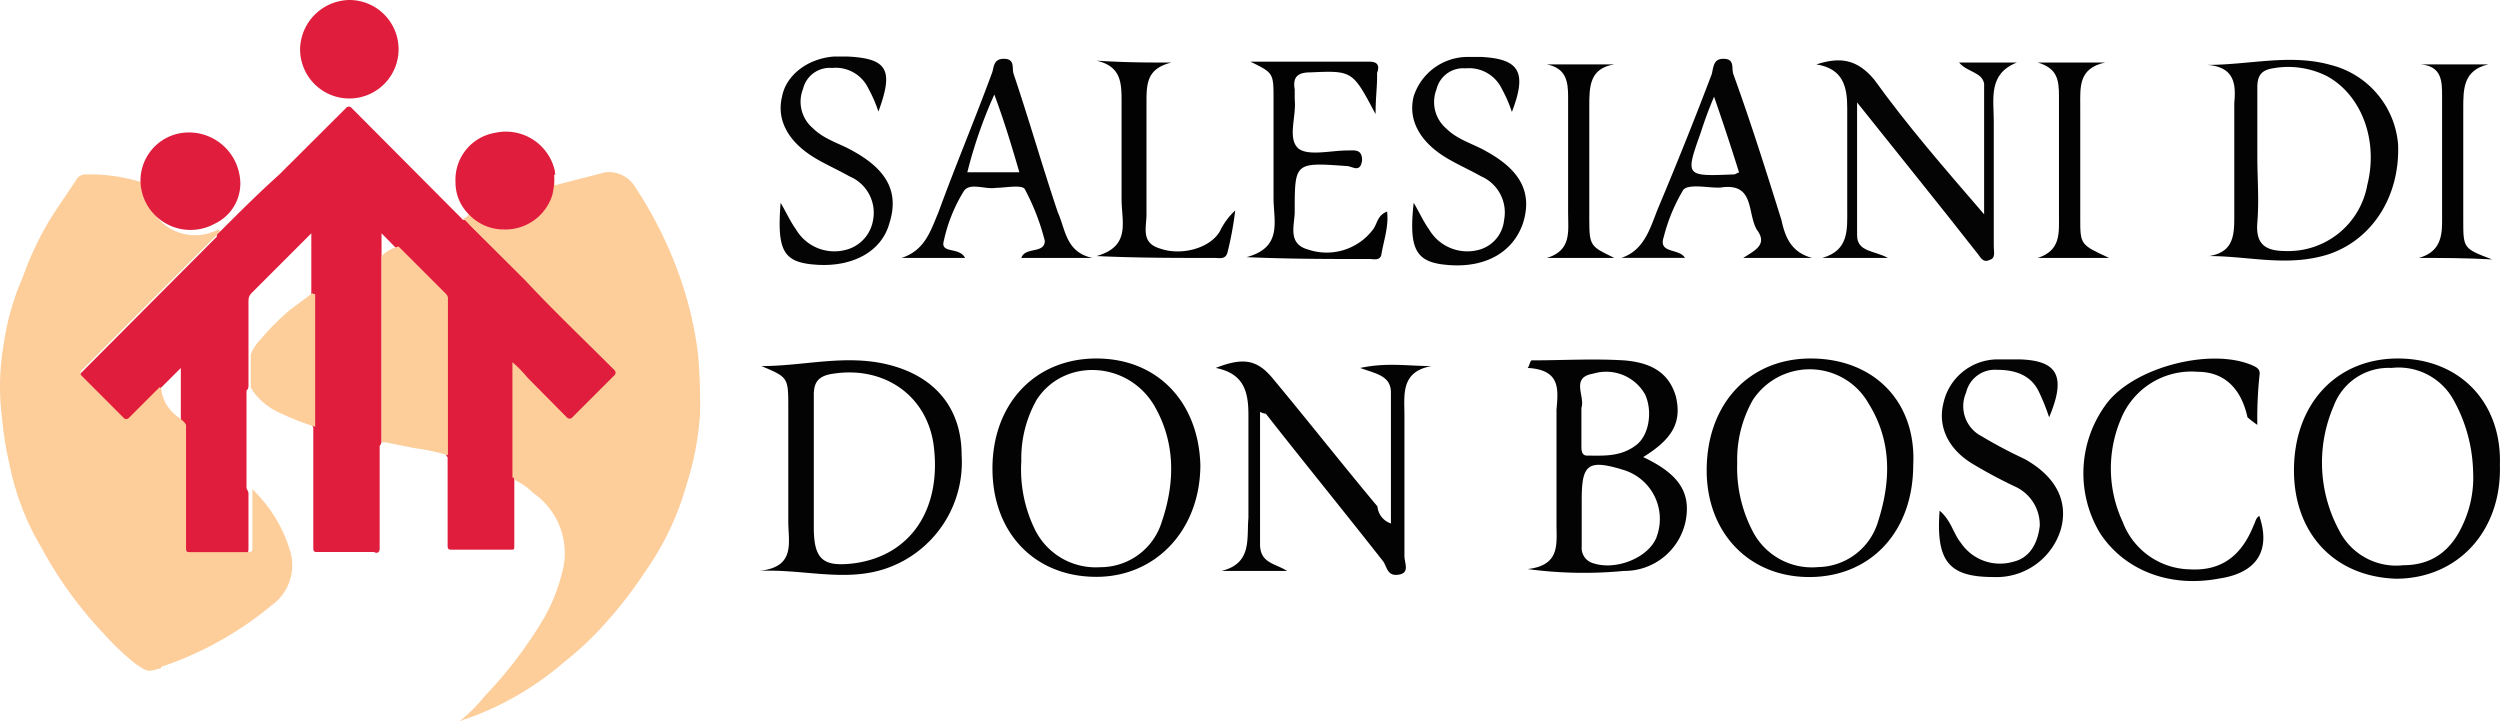
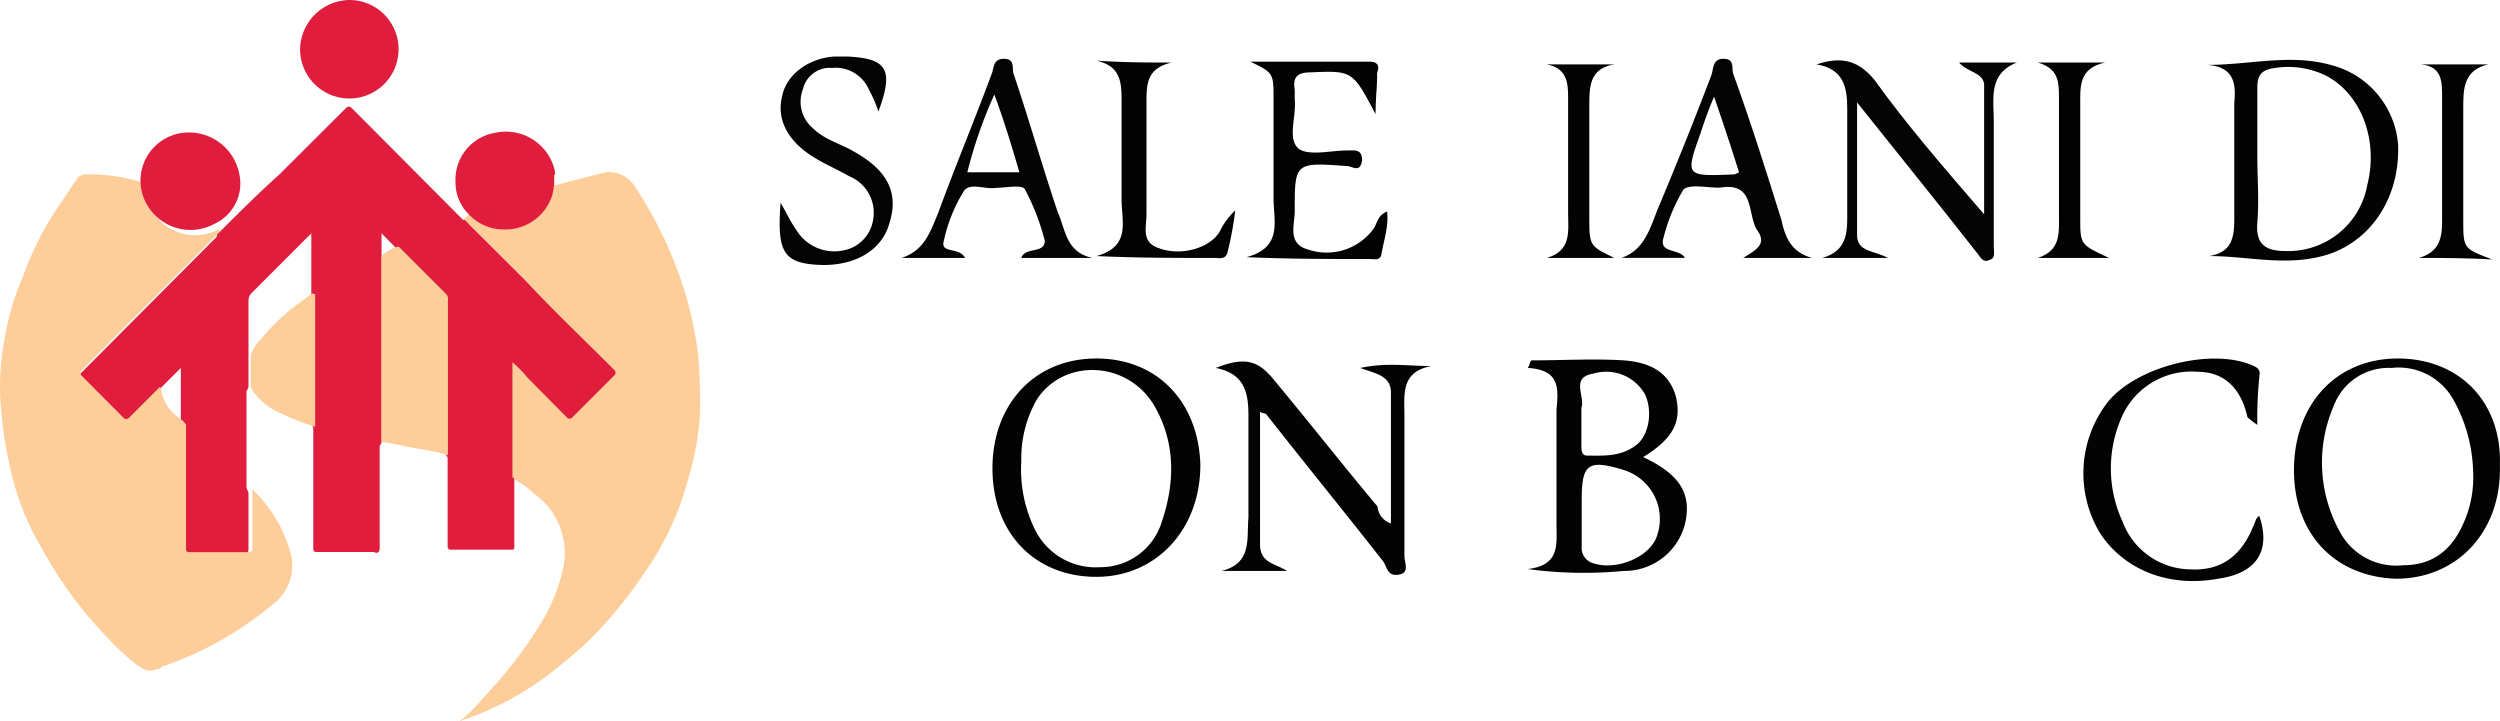
<svg xmlns="http://www.w3.org/2000/svg" id="b034532c-216d-4c8b-b96d-46d3f2b92018" data-name="f2c7dad8-76d5-4e2e-b3bf-6eb8206749ae" width="253.84" height="73.21" viewBox="0 0 253.84 73.21">
  <defs>
    <style>.aff76f16-750d-4b36-b07d-3f08f8a5f50a{fill:#030303;}.bb7a6102-0b95-4978-99df-fb1bb9c0cdd4{fill:#040404;}.b5679d09-e417-40c5-a4eb-39a0fd449f2d{fill:#020202;}.b1a5ef8c-ad22-4aee-8793-90a1539b04aa{fill:#e01d3c;}.a900e6b5-8358-4ce5-aaa9-a94469450806{fill:#fdcd9a;}</style>
  </defs>
  <path class="aff76f16-750d-4b36-b07d-3f08f8a5f50a" d="M142.69,61.66V48.37c0-1.73-1.56-1.92-3.12-2.5,2.73-.58,4.88-.19,7.22-.19-3.12.58-2.73,2.89-2.73,5V64.94c0,.77.58,1.73-.58,1.92s-1.18-.77-1.57-1.34c-3.92-5-8-10-11.92-15a1.7,1.7,0,0,1-.59-.19V63.78c0,1.93,1.56,1.93,2.74,2.7h-6.65c3.13-.77,2.54-3.28,2.73-5.39V50.69c0-2.32-.39-4.24-3.32-4.82,2.93-1.16,4.3-.77,5.87,1.16,3.52,4.23,7,8.66,10.55,12.9A2,2,0,0,0,142.69,61.66Z" transform="translate(-1.46 -8.51)" />
  <path class="bb7a6102-0b95-4978-99df-fb1bb9c0cdd4" d="M200.38,14.86h5.86c-2.93,1.16-2.34,3.66-2.34,6V33.54c0,.58.2,1.16-.39,1.35-.78.39-1-.38-1.37-.77-3.91-5-7.83-9.82-12.12-15.21V32.39c0,1.73,1.76,1.54,3.13,2.31h-6.67c2.74-.77,2.54-2.89,2.54-5V19.48c0-2.12-.39-4-3.13-4.43,2.35-.77,4.11-.57,5.87,1.54,3.33,4.63,7,8.86,11.16,13.68V17C202.71,15.82,201.15,15.82,200.38,14.86Z" transform="translate(-1.46 -8.51)" />
-   <path class="bb7a6102-0b95-4978-99df-fb1bb9c0cdd4" d="M209.52,50.88a21.35,21.35,0,0,0-1-2.51c-.79-1.73-2.35-2.31-4.3-2.31a3,3,0,0,0-3.13,2.31,3.43,3.43,0,0,0,1.57,4.43A47.68,47.68,0,0,0,207,55.1c3.14,1.73,4.5,4.23,3.72,7.12a6.82,6.82,0,0,1-6.84,4.88c-4.5,0-5.87-1.54-5.48-6.74,1.18,1,1.38,2.31,2.16,3.27a4.79,4.79,0,0,0,5.27,1.93c1.76-.39,2.54-1.93,2.74-3.66a4.28,4.28,0,0,0-2.54-4c-1.48-.7-2.91-1.47-4.31-2.31-2.53-1.54-3.51-3.85-2.93-6.16A5.65,5.65,0,0,1,204.27,45h2.2C210.33,45.1,211.31,46.64,209.52,50.88Z" transform="translate(-1.46 -8.51)" />
  <path class="aff76f16-750d-4b36-b07d-3f08f8a5f50a" d="M230.66,51.65c-.35-.24-.69-.5-1-.77-.59-2.7-2.16-4.62-5.08-4.62a7.72,7.72,0,0,0-7.79,4.84,12.86,12.86,0,0,0,.2,10.4,7.44,7.44,0,0,0,6.84,4.82c3.32.19,5.28-1.54,6.44-4.43.21-.39.21-.77.59-1,1.18,3.47-.19,5.78-4.06,6.36-5.27,1-9.77-1-12.12-4.62a11.79,11.79,0,0,1,.79-13.29c2.93-3.66,10.74-5.59,14.85-3.66.39.19.58.38.58.77A41,41,0,0,0,230.66,51.65Z" transform="translate(-1.46 -8.51)" />
-   <path class="bb7a6102-0b95-4978-99df-fb1bb9c0cdd4" d="M145,29.1c.59,1,1,1.93,1.56,2.7a4.5,4.5,0,0,0,4.88,2.12,3.48,3.48,0,0,0,2.74-3.08,4,4,0,0,0-2.34-4.43c-1.37-.77-2.74-1.35-3.91-2.12-2.34-1.54-3.52-3.66-2.93-6a5.77,5.77,0,0,1,5.47-4h1.37c3.91.2,4.69,1.54,3.13,5.59a13.62,13.62,0,0,0-1-2.31,3.69,3.69,0,0,0-3.71-2.12,2.78,2.78,0,0,0-2.94,2.12,3.54,3.54,0,0,0,1,4c1.17,1.16,2.74,1.54,4.06,2.31,3.51,1.93,4.69,4.24,3.71,7.32-1,2.89-3.71,4.43-7.24,4.24S144.45,34.1,145,29.1Z" transform="translate(-1.46 -8.51)" />
  <path class="bb7a6102-0b95-4978-99df-fb1bb9c0cdd4" d="M80.72,29.1c.59,1,1,1.93,1.56,2.7a4.52,4.52,0,0,0,4.89,2.12,3.74,3.74,0,0,0,2.94-3.08,4,4,0,0,0-2.39-4.42c-1.37-.77-2.74-1.35-3.91-2.12-2.35-1.54-3.52-3.66-2.94-6,.4-2.12,2.55-3.85,5.28-4.05h1.37c4.06.2,4.7,1.35,3.13,5.59a13.62,13.62,0,0,0-1-2.31,3.67,3.67,0,0,0-3.71-2.12A2.78,2.78,0,0,0,83,17.53a3.52,3.52,0,0,0,1,4c1.17,1.16,2.73,1.54,4.06,2.31,3.52,1.93,4.69,4.24,3.71,7.32-.78,2.89-3.71,4.43-7.23,4.24S80.33,34.1,80.72,29.1Z" transform="translate(-1.46 -8.51)" />
  <path class="b5679d09-e417-40c5-a4eb-39a0fd449f2d" d="M141.13,20.1c-2.34-4.43-2.34-4.43-6.65-4.24-1.37,0-1.76.58-1.56,1.74v1c.19,1.73-.78,4,.39,5,1,.77,3.32.19,4.89.19.78,0,1.56-.19,1.56,1-.19,1.35-1,.58-1.56.58-5.28-.38-5.28-.38-5.28,4.62,0,1.35-.78,3.28,1.37,3.86a5.89,5.89,0,0,0,6.64-2.12c.39-.58.39-1.35,1.37-1.74.19,1.55-.39,3.09-.59,4.43-.19.58-.78.39-1.17.39-4.06,0-8.21,0-12.51-.19,3.71-1,2.74-3.66,2.74-6v-10c0-2.7,0-2.7-2.35-3.85H140.5c1,0,1,.58.78,1.15C141.32,17.17,141.13,18.33,141.13,20.1Z" transform="translate(-1.46 -8.51)" />
  <path class="b5679d09-e417-40c5-a4eb-39a0fd449f2d" d="M120.4,14.86c-2.34.58-2.53,1.93-2.53,3.85V30.27c0,1.35-.59,2.89,1.36,3.47,2.15.77,5.07,0,6.09-1.74a6.94,6.94,0,0,1,1.56-2.12,34.33,34.33,0,0,1-.78,4.24c-.2.77-.78.58-1.37.58-3.91,0-7.83,0-11.93-.19,3.52-1,2.54-3.47,2.54-5.78V18.91c0-1.93,0-3.66-2.54-4.24C115.72,14.86,118.06,14.86,120.4,14.86Z" transform="translate(-1.46 -8.51)" />
  <path class="b5679d09-e417-40c5-a4eb-39a0fd449f2d" d="M247.07,34.7c2-.58,2.35-1.93,2.35-3.66V18.33c0-1.54,0-3.08-2.15-3.28h6.84c-2.54.58-2.54,2.51-2.54,4.43V30.85c0,2.89,0,2.89,2.93,4C251.77,34.7,249.43,34.7,247.07,34.7Z" transform="translate(-1.46 -8.51)" />
  <path class="b5679d09-e417-40c5-a4eb-39a0fd449f2d" d="M208.37,14.86h6.84c-2.73.58-2.53,2.5-2.53,4.43V30.65c0,2.7,0,2.7,2.93,4.05h-7.24c2.35-.77,2.15-2.5,2.15-4.43V18.33C210.53,16.59,210.33,15.44,208.37,14.86Z" transform="translate(-1.46 -8.51)" />
  <path class="b5679d09-e417-40c5-a4eb-39a0fd449f2d" d="M165.37,34.7h-6.84c2.53-.77,2.15-2.7,2.15-4.62V18.33c0-1.54-.2-2.89-2.15-3.28h6.84c-2.54.39-2.54,2.31-2.54,4.24V30.85C162.83,33.54,163,33.54,165.37,34.7Z" transform="translate(-1.46 -8.51)" />
  <path class="b1a5ef8c-ad22-4aee-8793-90a1539b04aa" d="M23.83,32c1.92-1.92,3.85-3.85,6-5.78l6.76-6.74a.37.37,0,0,1,.52-.06.17.17,0,0,1,.06.06L48.29,30.65c.19.2.19.2.38.2a.41.41,0,0,1,.39.38c3.66,3.66,7.32,7.13,10.79,10.79l4.23,4.24c.39.38.39.38,0,.77-1.35,1.34-2.69,2.69-4.23,4-.39.39-.39.39-.78,0l-5.2-5.2-.19-.19v18.3c0,.38,0,.38-.38.38h-6c-.2,0-.39,0-.39-.38v-9a.68.68,0,0,1-.19-.57V39.51a2.58,2.58,0,0,0-.39-1.15L41.9,33.93,40.2,32.2v21a.77.77,0,0,1-.19.58v10.4c0,.38-.2.58-.58.38H33.65c-.19,0-.38,0-.38-.38V52c0-.19-.2-.38-.2-.57V32.2l-6,6c-.38.38-.38.57-.38,1.15V47.6a.71.71,0,0,1-.2.58V58c0,.2.2.39.2.58V64c0,.57,0,.77-.58.77H20.59c-.57,0-.77,0-.77-.77V45.87l-2.31,2.31L14.59,51.1c-.57.58-.57.58-1,0-1.35-1.35-2.7-2.7-3.85-4-.39-.39-.39-.39,0-.77L22.48,33.54l1-1C23.44,32.2,23.64,32,23.83,32Z" transform="translate(-1.46 -8.51)" />
  <path class="a900e6b5-8358-4ce5-aaa9-a94469450806" d="M23.83,32,9.77,46.1a.37.37,0,0,0-.06.52l.06.06L14,50.92a.36.36,0,0,0,.5.06l.07-.06,3.08-3.08c.2,0,.2.19.2.38a4.15,4.15,0,0,0,1.73,2.66c.19.19.58.38.77.77V64c0,.57,0,.57.58.57h5.78c.38,0,.38-.19.38-.38v-6A14.36,14.36,0,0,1,31,64.75,5,5,0,0,1,29,70a34.79,34.79,0,0,1-11,6.16.18.18,0,0,0-.19.19h0c-1.35.39-1.35.39-2.51-.38a25.75,25.75,0,0,1-3.27-3.08A40.91,40.91,0,0,1,5.7,64.17a26.72,26.72,0,0,1-3.27-8.48,34.16,34.16,0,0,1-.77-4.81,24.89,24.89,0,0,1,.19-7.51,26.27,26.27,0,0,1,1.93-6.74,31.91,31.91,0,0,1,3.08-6.36L9.19,26.8a1.05,1.05,0,0,1,1-.58,17.66,17.66,0,0,1,5.59.78c.19,0,.19.19.38,0,.2.38,0,.57.2,1a4.76,4.76,0,0,0,2.23,3.62,5,5,0,0,0,4.62.38c.19,0,.19-.19.39,0C23.25,31.62,23.64,31.81,23.83,32Z" transform="translate(-1.46 -8.51)" />
  <path class="a900e6b5-8358-4ce5-aaa9-a94469450806" d="M53.49,57V45.29A11.79,11.79,0,0,1,55,46.83l4,4.05a.38.38,0,0,0,.52.06l.06-.06,4.24-4.24a.37.37,0,0,0,.06-.52l-.06-.06c-3.08-3.08-6.16-6-9-9.05l-6.36-6.36c.19,0,.39,0,.58-.38.19,0,.19,0,.38.19a5.52,5.52,0,0,0,3.28,1.35,4.84,4.84,0,0,0,4.62-3.27A2.17,2.17,0,0,0,57.54,27a.66.66,0,0,1,.2-.58v.38c0,.58,0,.58.57.39L62.94,26A3.14,3.14,0,0,1,66,27.57a41.33,41.33,0,0,1,5,10.6,37,37,0,0,1,1.34,6.35,57.1,57.1,0,0,1,.2,6,29.94,29.94,0,0,1-1.35,7.13A29,29,0,0,1,67,66.51a44.83,44.83,0,0,1-3.66,4.81,33.38,33.38,0,0,1-4.62,4.43,30.81,30.81,0,0,1-10,5.78c-.19,0-.38.19-.57.19a16.42,16.42,0,0,0,2.5-2.5,43.33,43.33,0,0,0,6.14-8.12,18.31,18.31,0,0,0,1.74-4.43,7.42,7.42,0,0,0-2.91-8.09,6.79,6.79,0,0,0-1.93-1.35A.19.19,0,0,0,53.49,57Z" transform="translate(-1.46 -8.51)" />
  <path class="a900e6b5-8358-4ce5-aaa9-a94469450806" d="M41.93,33.54l4.82,4.82a.68.68,0,0,1,.19.58V54.73A22,22,0,0,0,43.47,54l-2.88-.58h-.38V34.51A3.61,3.61,0,0,1,41.93,33.54Z" transform="translate(-1.46 -8.51)" />
  <path class="b1a5ef8c-ad22-4aee-8793-90a1539b04aa" d="M23.25,31.23a5.09,5.09,0,0,1-6.9-2,5,5,0,0,1-.61-2.79A4.9,4.9,0,0,1,20,22a5.21,5.21,0,0,1,5.77,4.23A4.51,4.51,0,0,1,23.25,31.23Z" transform="translate(-1.46 -8.51)" />
  <path class="b1a5ef8c-ad22-4aee-8793-90a1539b04aa" d="M57.73,26.42a6.57,6.57,0,0,1-.2,1.92,5,5,0,0,1-5,3.47,4.86,4.86,0,0,1-3.47-1.54A4.54,4.54,0,0,1,47.71,27a4.82,4.82,0,0,1,4-5,5.09,5.09,0,0,1,6.09,3.88c0,.11,0,.23.07.35C57.73,26.22,57.73,26.22,57.73,26.42Z" transform="translate(-1.46 -8.51)" />
  <path class="b1a5ef8c-ad22-4aee-8793-90a1539b04aa" d="M41.93,13.51a5,5,0,0,1-10,0,5.09,5.09,0,0,1,5-5A5,5,0,0,1,41.93,13.51Z" transform="translate(-1.46 -8.51)" />
  <path class="a900e6b5-8358-4ce5-aaa9-a94469450806" d="M33.46,38.36V51.84A26.52,26.52,0,0,1,30,50.49a6.75,6.75,0,0,1-2.89-2.31c0-.19-.19-.19-.19-.38V44.52a4.14,4.14,0,0,1,1-1.54A23.59,23.59,0,0,1,31,39.9l2.32-1.73C33.07,38.36,33.27,38.36,33.46,38.36Z" transform="translate(-1.46 -8.51)" />
  <path class="aff76f16-750d-4b36-b07d-3f08f8a5f50a" d="M168.3,54.92c3.13-1.92,3.91-3.66,3.32-6.16-.78-2.7-2.93-3.47-5.28-3.66-3.12-.19-6.25,0-9.38,0-.2.19-.2.58-.39.77,3.33.19,3.12,2.12,2.93,4.24V61.66c0,2.12.4,4.24-2.93,4.63a42.58,42.58,0,0,0,9.77.19,6.34,6.34,0,0,0,6.26-5C173.18,58.58,172,56.66,168.3,54.92Zm-5.07-8.47a4.53,4.53,0,0,1,5.27,2.12c.79,1.73.4,4.23-1,5.2-1.56,1.15-3.33,1-4.89,1-.58,0-.58-.58-.58-1V49.92c.41-1.16-1.15-3.09,1.2-3.47ZM169.68,63c-.78,2.12-4.11,3.47-6.45,2.7A1.61,1.61,0,0,1,162.06,64V60.32h0v-1c0-3.66.58-4.23,4.29-3.08a5.2,5.2,0,0,1,3.38,6.6l-.06.17Z" transform="translate(-1.46 -8.51)" />
-   <path class="aff76f16-750d-4b36-b07d-3f08f8a5f50a" d="M91.47,45.49c-4.3-1-8.41.19-12.7.19,2.73,1.15,2.73,1.15,2.73,4.24V61.47c0,2.12.78,4.62-2.93,5,4.49-.19,8.6,1.15,12.71-.19A11.4,11.4,0,0,0,99.1,54.72C99.1,49.92,96.36,46.64,91.47,45.49ZM88.15,65.71c-3.13.38-4.06-.39-4.06-3.66V48.57c0-1.35.58-1.93,2-2.12,5.07-.77,9.39,2.12,10.15,7.12C97.14,60.1,94,64.94,88.15,65.71Z" transform="translate(-1.46 -8.51)" />
  <path class="aff76f16-750d-4b36-b07d-3f08f8a5f50a" d="M244.93,44.91c-6.25,0-10.55,4.62-10.55,11.36,0,6.36,4.06,10.79,10.36,11,6.25,0,10.75-4.82,10.55-11.56C255.49,49.34,251.18,44.91,244.93,44.91Zm6.65,16.75c-1.18,2.7-3.13,4.24-6.09,4.24A6.48,6.48,0,0,1,239,62.43a14.49,14.49,0,0,1-.58-12.71,5.94,5.94,0,0,1,5.86-3.85,6.36,6.36,0,0,1,6.29,3.23,15.67,15.67,0,0,1,2,7.32A11.28,11.28,0,0,1,251.58,61.66Z" transform="translate(-1.46 -8.51)" />
-   <path class="aff76f16-750d-4b36-b07d-3f08f8a5f50a" d="M185.31,44.91c-6.26,0-10.56,4.62-10.56,11.36,0,6.36,4.32,10.83,10.41,10.83,6.26,0,10.56-4.63,10.56-11.37C196.06,49.34,191.76,44.91,185.31,44.91Zm6.84,16.56a6.46,6.46,0,0,1-6.09,4.62,6.76,6.76,0,0,1-6.65-3.66,13.93,13.93,0,0,1-1.56-6.93,12.26,12.26,0,0,1,1.6-6.4,6.91,6.91,0,0,1,9.49-2,6.78,6.78,0,0,1,2.23,2.35C193.51,53.19,193.51,57.23,192.15,61.47Z" transform="translate(-1.46 -8.51)" />
  <path class="aff76f16-750d-4b36-b07d-3f08f8a5f50a" d="M112.78,44.91c-6.25,0-10.55,4.62-10.55,11.17s4.3,11,10.55,11c6.09,0,10.56-4.82,10.56-11.37C123.15,49.34,119,44.91,112.78,44.91Zm6.65,16.56a6.51,6.51,0,0,1-6.26,4.63,6.87,6.87,0,0,1-6.64-3.85,13.86,13.86,0,0,1-1.37-6.93,12.07,12.07,0,0,1,1.56-6.22c2.73-4.23,9.19-4,11.93.58C120.8,53.38,120.8,57.43,119.43,61.47Z" transform="translate(-1.46 -8.51)" />
  <path class="aff76f16-750d-4b36-b07d-3f08f8a5f50a" d="M238.09,15.1c-4.11-1.15-8.21,0-12.51,0,2.74.2,2.93,1.93,2.74,3.86V30.65c0,1.93-.2,3.47-2.55,3.86,4.11,0,8,1.15,12.18-.2,4.49-1.54,7.22-6,7-11.17A9.08,9.08,0,0,0,238.09,15.1Zm3.71,12.33A8.15,8.15,0,0,1,233.59,34c-2,0-3.12-.58-2.93-2.89s0-4.43,0-6.74v-7c0-1.15.39-1.73,1.56-1.92a8.76,8.76,0,0,1,5.47.77c3.53,1.89,5.32,6.55,4.11,11.17Z" transform="translate(-1.46 -8.51)" />
  <path class="bb7a6102-0b95-4978-99df-fb1bb9c0cdd4" d="M178.46,34.7h7c-2.15-.58-2.74-2.12-3.12-3.85-1.56-5-3.14-10-4.89-14.83-.2-.58.19-1.54-1-1.54-1,0-1,.77-1.18,1.54-1.75,4.62-3.51,9-5.47,13.67-.78,1.93-1.37,4.24-3.71,5h6.45c-.58-1-2.74-.39-2.15-2.12a17.81,17.81,0,0,1,2-4.81c.59-.58,2.35-.2,3.52-.2h.2c3.52-.57,2.74,2.51,3.71,4.24C181,33.35,179.64,33.93,178.46,34.7Zm-1-8.48c-4.89.2-4.89.2-3.32-4.23.38-1.16.78-2.31,1.36-3.66,1,2.89,1.76,5.2,2.54,7.7-.15,0-.35.19-.54.19Z" transform="translate(-1.46 -8.51)" />
  <path class="bb7a6102-0b95-4978-99df-fb1bb9c0cdd4" d="M105.16,34.7h7.23c-2.73-.58-2.73-2.89-3.52-4.62-1.56-4.63-2.93-9.44-4.49-14.06-.2-.58.19-1.54-1-1.54-1,0-1,.77-1.16,1.34-1.77,4.82-3.72,9.44-5.48,14.26C95.93,32,95.36,33.93,93,34.7h6.45c-.59-1.16-2.54-.39-2.16-1.73a16,16,0,0,1,2-5c.59-1,2.15-.19,3.32-.39,1,0,2.74-.38,2.94.2a23.44,23.44,0,0,1,2,5.2C107.5,34.31,105.55,33.54,105.16,34.7ZM99.68,26a46.62,46.62,0,0,1,2.74-7.89c1,2.69,1.76,5.2,2.54,7.89Z" transform="translate(-1.46 -8.51)" />
</svg>